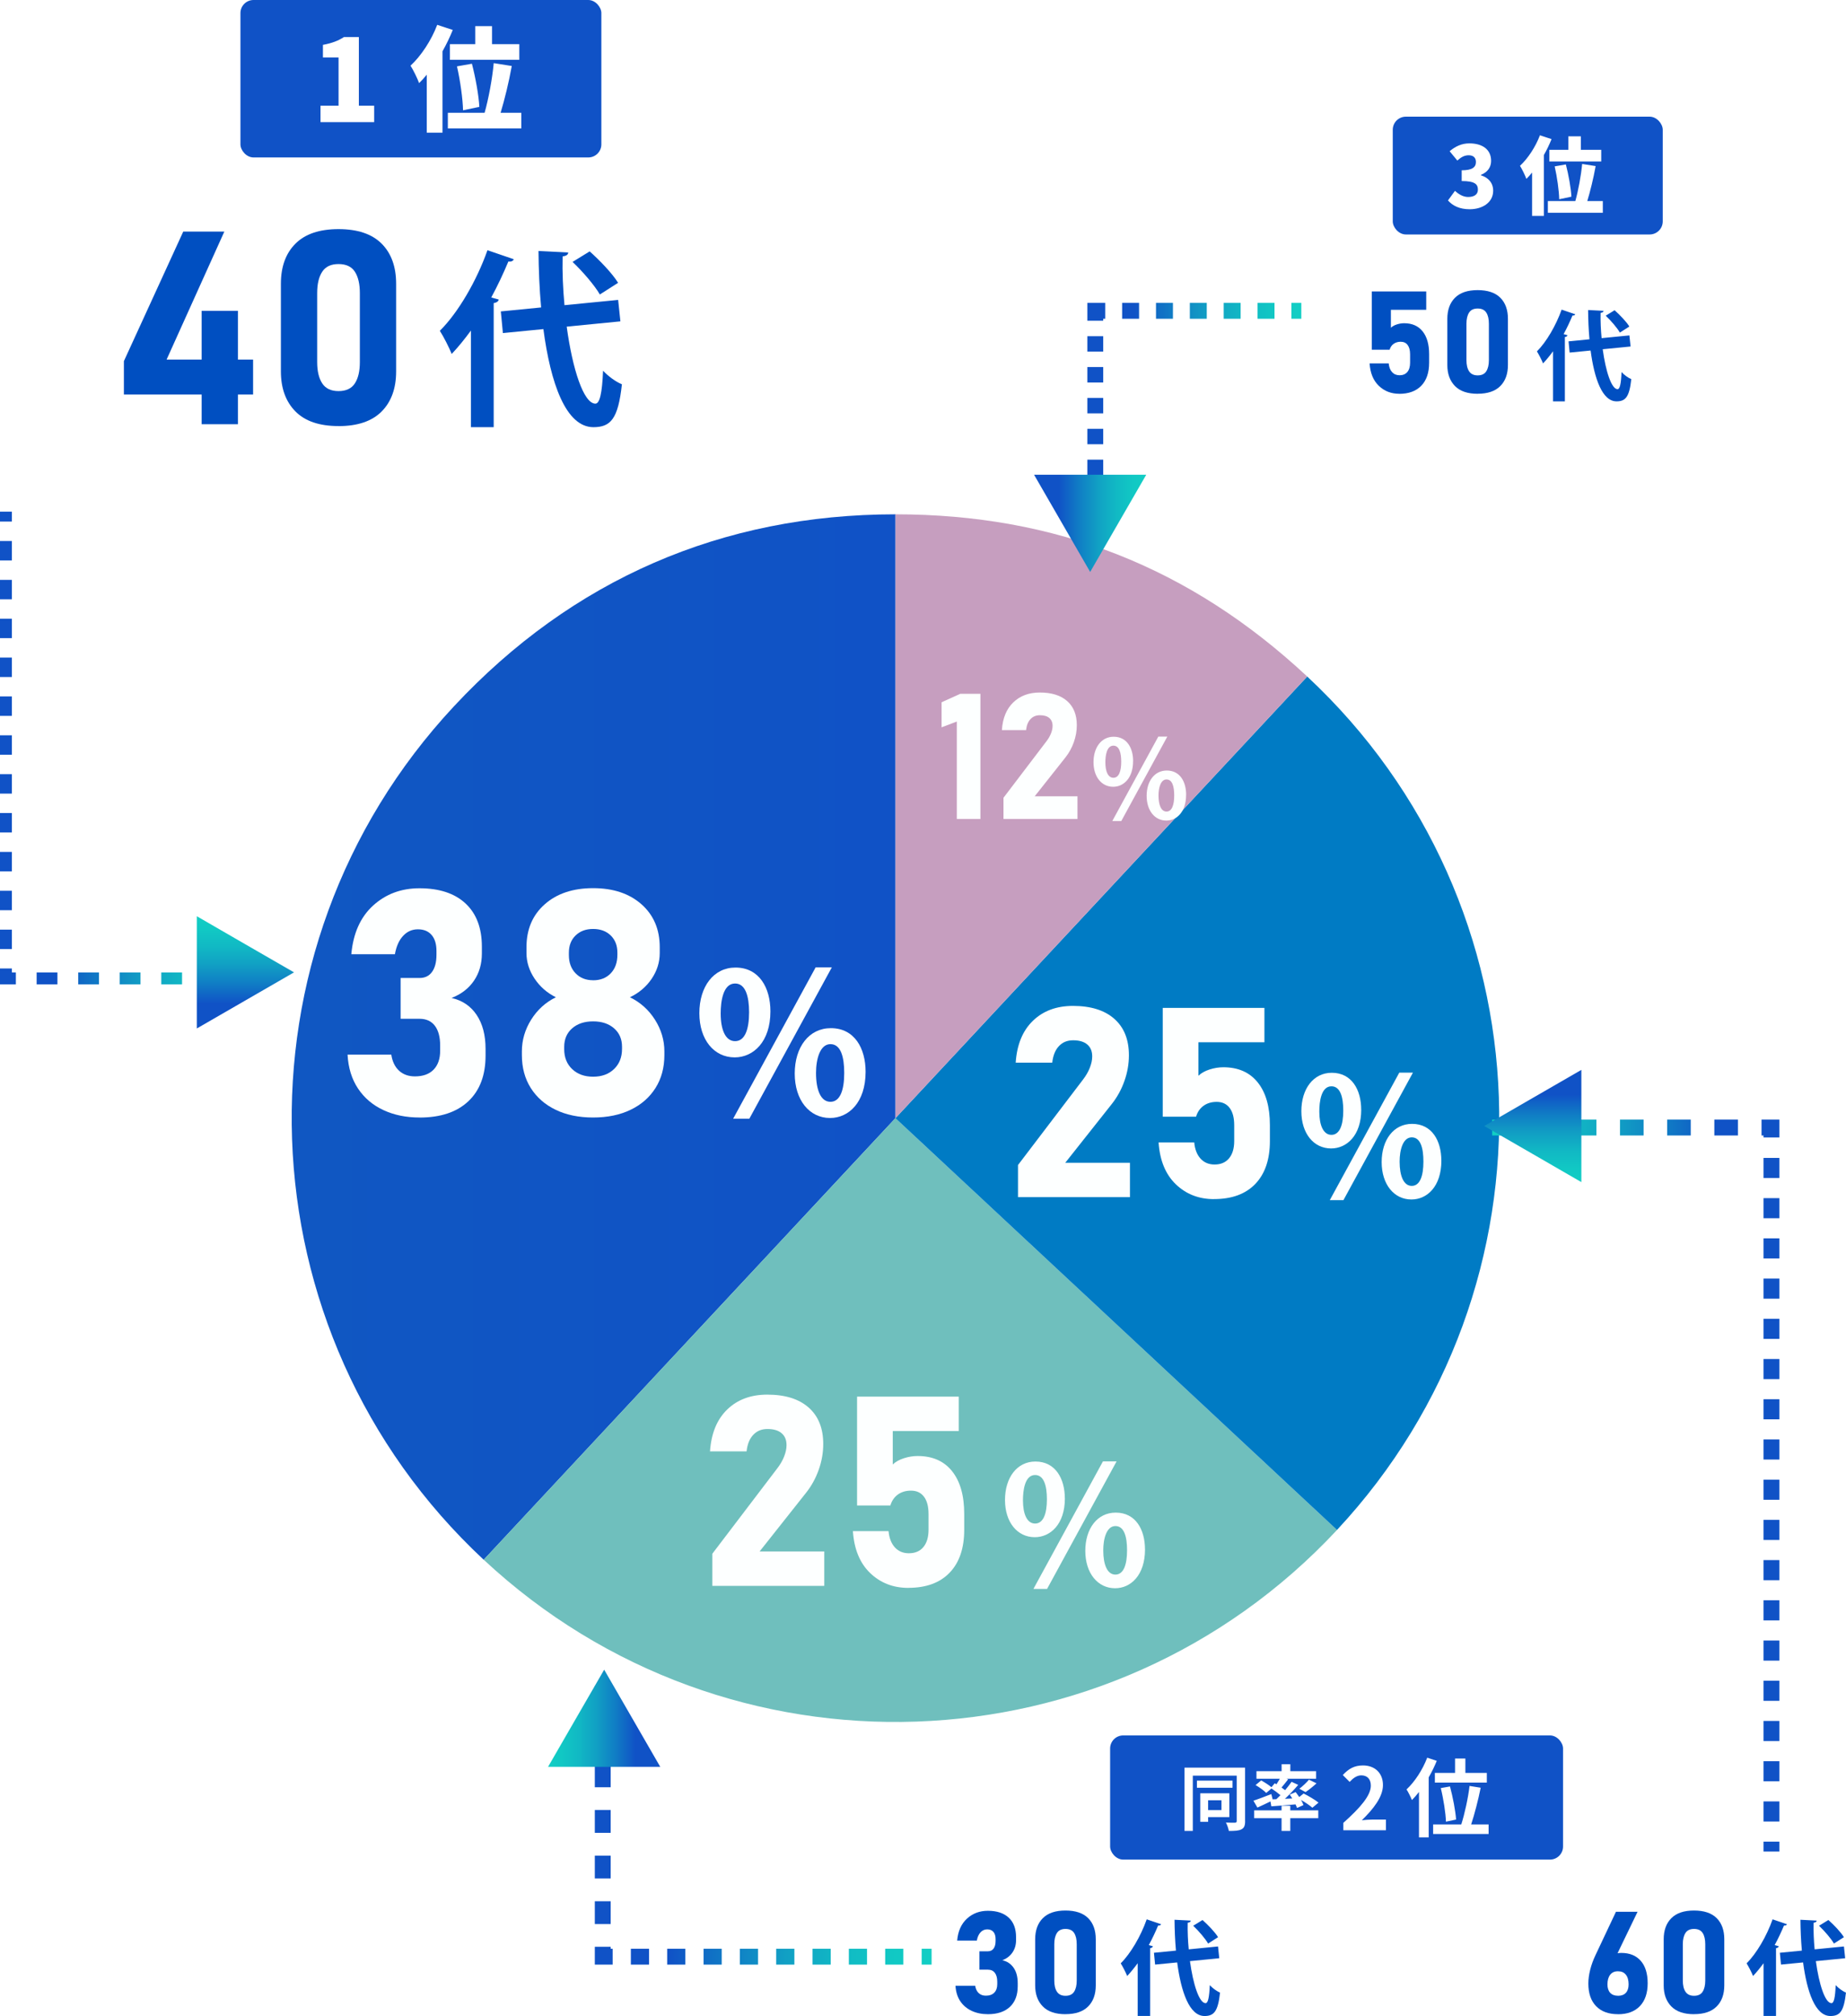
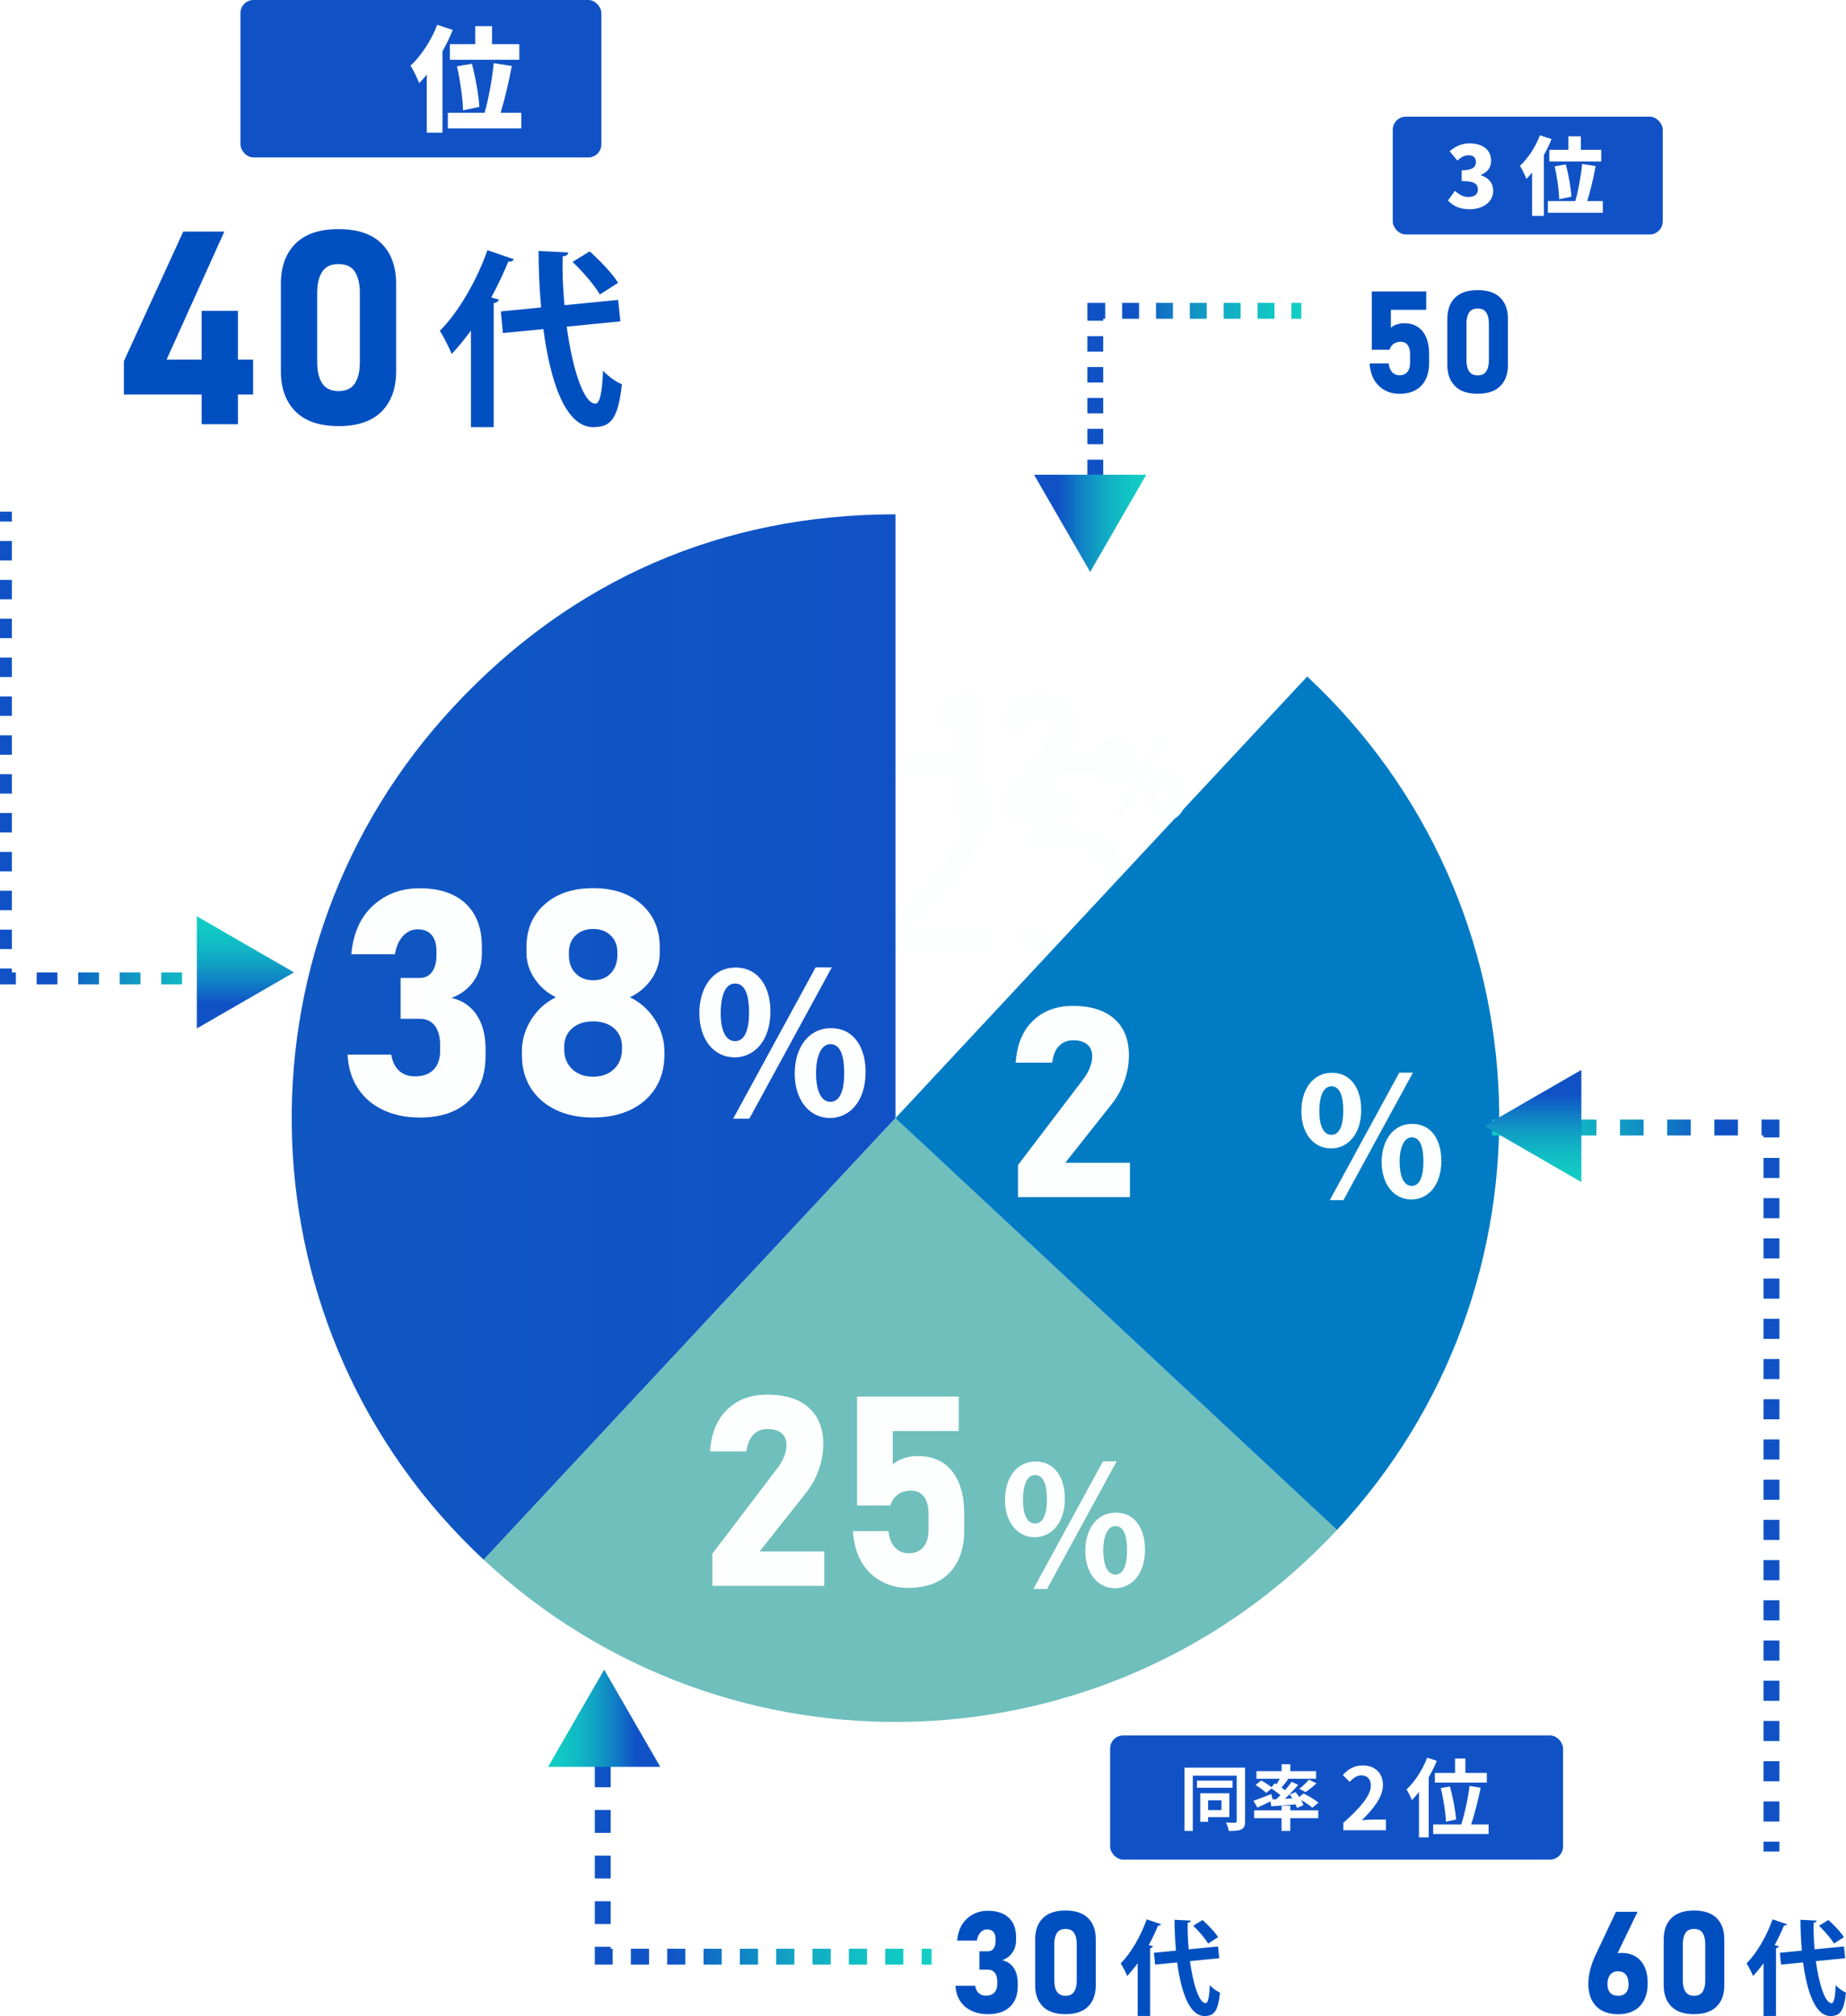
<svg xmlns="http://www.w3.org/2000/svg" xmlns:xlink="http://www.w3.org/1999/xlink" id="_レイヤー_2" data-name="レイヤー 2" viewBox="0 0 465.49 508.32">
  <defs>
    <style>
      .cls-1 {
        fill: url(#_名称未設定グラデーション_4-23);
      }

      .cls-2 {
        stroke: url(#_名称未設定グラデーション_4-15);
      }

      .cls-2, .cls-3, .cls-4, .cls-5, .cls-6, .cls-7, .cls-8, .cls-9, .cls-10, .cls-11, .cls-12, .cls-13, .cls-14, .cls-15, .cls-16, .cls-17, .cls-18, .cls-19, .cls-20, .cls-21, .cls-22, .cls-23, .cls-24, .cls-25, .cls-26, .cls-27, .cls-28, .cls-29 {
        fill: none;
        stroke-miterlimit: 10;
      }

      .cls-2, .cls-3, .cls-4, .cls-5, .cls-6, .cls-9, .cls-10, .cls-12, .cls-13, .cls-14, .cls-15, .cls-17, .cls-18, .cls-19, .cls-20, .cls-21, .cls-24, .cls-25, .cls-26, .cls-27, .cls-28 {
        stroke-width: 4px;
      }

      .cls-3 {
        stroke: url(#_名称未設定グラデーション_4-19);
        stroke-dasharray: 4.27 4.27 4.27 4.27;
      }

      .cls-4 {
        stroke: url(#_名称未設定グラデーション_4);
      }

      .cls-5 {
        stroke: url(#_名称未設定グラデーション_4-20);
        stroke-dasharray: 4.27 4.27 4.27 4.27 4.27 4.27;
      }

      .cls-30 {
        filter: url(#drop-shadow-2);
      }

      .cls-31 {
        filter: url(#drop-shadow-6);
      }

      .cls-6 {
        stroke: url(#_名称未設定グラデーション_4-21);
      }

      .cls-7 {
        stroke: url(#_名称未設定グラデーション_4-27);
        stroke-dasharray: 4.9 4.9 4.9 4.9 4.9 4.9;
      }

      .cls-7, .cls-8, .cls-11, .cls-16, .cls-22, .cls-23, .cls-29 {
        stroke-width: 3px;
      }

      .cls-32 {
        fill: #fdffff;
      }

      .cls-8 {
        stroke: url(#_名称未設定グラデーション_4-28);
      }

      .cls-33 {
        filter: url(#drop-shadow-5);
      }

      .cls-9 {
        stroke: url(#_名称未設定グラデーション_4-8);
      }

      .cls-34 {
        fill: #fff;
      }

      .cls-10 {
        stroke: url(#_名称未設定グラデーション_4-12);
        stroke-dasharray: 4.58 4.58 4.58 4.58;
      }

      .cls-11 {
        stroke: url(#_名称未設定グラデーション_4-25);
      }

      .cls-12 {
        stroke: url(#_名称未設定グラデーション_4-14);
      }

      .cls-13 {
        stroke: url(#_名称未設定グラデーション_4-10);
        stroke-dasharray: 5.75 5.75 5.75 5.75 5.75 5.75;
      }

      .cls-14 {
        stroke: url(#_名称未設定グラデーション_4-13);
        stroke-dasharray: 4.58 4.58 4.58 4.58 4.58 4.58;
      }

      .cls-35 {
        filter: url(#drop-shadow-8);
      }

      .cls-36 {
        filter: url(#drop-shadow-4);
      }

      .cls-37 {
        fill: url(#_名称未設定グラデーション_4-32);
      }

      .cls-15 {
        stroke: url(#_名称未設定グラデーション_4-6);
        stroke-dasharray: 5.95 5.95 5.95 5.95 5.95 5.95;
      }

      .cls-16 {
        stroke: url(#_名称未設定グラデーション_4-31);
      }

      .cls-38 {
        filter: url(#drop-shadow-7);
      }

      .cls-17 {
        stroke: url(#_名称未設定グラデーション_4-17);
        stroke-dasharray: 3.89 3.89 3.89 3.89 3.89 3.89;
      }

      .cls-39 {
        filter: url(#drop-shadow-1);
      }

      .cls-18 {
        stroke: url(#_名称未設定グラデーション_4-16);
        stroke-dasharray: 3.89 3.89 3.89 3.89;
      }

      .cls-19 {
        stroke: url(#_名称未設定グラデーション_4-2);
        stroke-dasharray: 5.07 5.07 5.07 5.07;
      }

      .cls-40 {
        fill: url(#_名称未設定グラデーション_4-22);
      }

      .cls-20 {
        stroke: url(#_名称未設定グラデーション_4-3);
        stroke-dasharray: 5.07 5.07 5.07 5.07 5.07 5.07;
      }

      .cls-21 {
        stroke: url(#_名称未設定グラデーション_4-4);
      }

      .cls-41 {
        fill: #c69ebf;
      }

      .cls-22 {
        stroke: url(#_名称未設定グラデーション_4-30);
        stroke-dasharray: 5.24 5.24 5.24 5.24 5.24 5.24;
      }

      .cls-23 {
        stroke: url(#_名称未設定グラデーション_4-29);
        stroke-dasharray: 5.24 5.24 5.24 5.24;
      }

      .cls-42 {
        fill: url(#_名称未設定グラデーション_4-24);
      }

      .cls-24 {
        stroke: url(#_名称未設定グラデーション_4-18);
      }

      .cls-25 {
        stroke: url(#_名称未設定グラデーション_4-5);
        stroke-dasharray: 5.95 5.95 5.95 5.95;
      }

      .cls-26 {
        stroke: url(#_名称未設定グラデーション_4-9);
        stroke-dasharray: 5.75 5.75 5.75 5.75;
      }

      .cls-27 {
        stroke: url(#_名称未設定グラデーション_4-7);
      }

      .cls-43 {
        filter: url(#drop-shadow-3);
      }

      .cls-44 {
        fill: #007bc4;
      }

      .cls-45 {
        fill: #1052c6;
      }

      .cls-28 {
        stroke: url(#_名称未設定グラデーション_4-11);
      }

      .cls-46 {
        fill: url(#_名称未設定グラデーション_43);
      }

      .cls-47 {
        fill: #004fc1;
      }

      .cls-29 {
        stroke: url(#_名称未設定グラデーション_4-26);
        stroke-dasharray: 4.9 4.9 4.9 4.9;
      }

      .cls-48 {
        fill: #6fbfbd;
      }
    </style>
    <linearGradient id="_名称未設定グラデーション_43" data-name="名称未設定グラデーション 43" x1="73.55" y1="261.48" x2="225.8" y2="261.48" gradientUnits="userSpaceOnUse">
      <stop offset="0" stop-color="#1057c2" />
      <stop offset="1" stop-color="#1052c6" />
    </linearGradient>
    <linearGradient id="_名称未設定グラデーション_4" data-name="名称未設定グラデーション 4" x1="448.69" y1="465.6" x2="376.26" y2="465.6" gradientUnits="userSpaceOnUse">
      <stop offset=".22" stop-color="#1052c6" />
      <stop offset=".4" stop-color="#107dc5" />
      <stop offset=".57" stop-color="#11a0c4" />
      <stop offset=".73" stop-color="#11b9c4" />
      <stop offset=".88" stop-color="#11c8c4" />
      <stop offset="1" stop-color="#12cec4" />
    </linearGradient>
    <linearGradient id="_名称未設定グラデーション_4-2" data-name="名称未設定グラデーション 4" y1="450.4" y2="450.4" xlink:href="#_名称未設定グラデーション_4" />
    <linearGradient id="_名称未設定グラデーション_4-3" data-name="名称未設定グラデーション 4" y1="364.17" y2="364.17" xlink:href="#_名称未設定グラデーション_4" />
    <linearGradient id="_名称未設定グラデーション_4-4" data-name="名称未設定グラデーション 4" y1="284.55" y2="284.55" xlink:href="#_名称未設定グラデーション_4" />
    <linearGradient id="_名称未設定グラデーション_4-5" data-name="名称未設定グラデーション 4" x1="448.69" y1="284.3" x2="376.26" y2="284.3" xlink:href="#_名称未設定グラデーション_4" />
    <linearGradient id="_名称未設定グラデーション_4-6" data-name="名称未設定グラデーション 4" x1="448.69" y1="284.3" x2="376.26" y2="284.3" xlink:href="#_名称未設定グラデーション_4" />
    <linearGradient id="_名称未設定グラデーション_4-7" data-name="名称未設定グラデーション 4" x1="448.69" y1="284.3" x2="376.26" y2="284.3" xlink:href="#_名称未設定グラデーション_4" />
    <linearGradient id="_名称未設定グラデーション_4-8" data-name="名称未設定グラデーション 4" x1="149.99" y1="426.39" x2="234.91" y2="426.39" xlink:href="#_名称未設定グラデーション_4" />
    <linearGradient id="_名称未設定グラデーション_4-9" data-name="名称未設定グラデーション 4" x1="149.99" y1="443.44" x2="234.91" y2="443.44" xlink:href="#_名称未設定グラデーション_4" />
    <linearGradient id="_名称未設定グラデーション_4-10" data-name="名称未設定グラデーション 4" x1="149.99" y1="472.18" x2="234.91" y2="472.18" xlink:href="#_名称未設定グラデーション_4" />
    <linearGradient id="_名称未設定グラデーション_4-11" data-name="名称未設定グラデーション 4" x1="149.99" y1="493.11" x2="234.91" y2="493.11" xlink:href="#_名称未設定グラデーション_4" />
    <linearGradient id="_名称未設定グラデーション_4-12" data-name="名称未設定グラデーション 4" x1="149.99" y1="493.36" x2="234.91" y2="493.36" xlink:href="#_名称未設定グラデーション_4" />
    <linearGradient id="_名称未設定グラデーション_4-13" data-name="名称未設定グラデーション 4" x1="149.99" y1="493.36" x2="234.91" y2="493.36" xlink:href="#_名称未設定グラデーション_4" />
    <linearGradient id="_名称未設定グラデーション_4-14" data-name="名称未設定グラデーション 4" x1="149.99" y1="493.36" x2="234.91" y2="493.36" xlink:href="#_名称未設定グラデーション_4" />
    <filter id="drop-shadow-1" x="252.28" y="249.71" width="71" height="56" filterUnits="userSpaceOnUse">
      <feOffset dx="1" dy="1" />
      <feGaussianBlur result="blur" stdDeviation="1" />
      <feFlood flood-color="#000" flood-opacity=".4" />
      <feComposite in2="blur" operator="in" />
      <feComposite in="SourceGraphic" />
    </filter>
    <filter id="drop-shadow-2" x="324.28" y="266.71" width="43" height="39" filterUnits="userSpaceOnUse">
      <feOffset dx="1" dy="1" />
      <feGaussianBlur result="blur-2" stdDeviation="1" />
      <feFlood flood-color="#000" flood-opacity=".4" />
      <feComposite in2="blur-2" operator="in" />
      <feComposite in="SourceGraphic" />
    </filter>
    <filter id="drop-shadow-3" x="175.28" y="347.71" width="71" height="56" filterUnits="userSpaceOnUse">
      <feOffset dx="1" dy="1" />
      <feGaussianBlur result="blur-3" stdDeviation="1" />
      <feFlood flood-color="#000" flood-opacity=".4" />
      <feComposite in2="blur-3" operator="in" />
      <feComposite in="SourceGraphic" />
    </filter>
    <filter id="drop-shadow-4" x="250.28" y="364.71" width="42" height="39" filterUnits="userSpaceOnUse">
      <feOffset dx="1" dy="1" />
      <feGaussianBlur result="blur-4" stdDeviation="1" />
      <feFlood flood-color="#000" flood-opacity=".4" />
      <feComposite in2="blur-4" operator="in" />
      <feComposite in="SourceGraphic" />
    </filter>
    <filter id="drop-shadow-5" x="234.28" y="170.71" width="41" height="39" filterUnits="userSpaceOnUse">
      <feOffset dx="1" dy="1" />
      <feGaussianBlur result="blur-5" stdDeviation="1" />
      <feFlood flood-color="#000" flood-opacity=".4" />
      <feComposite in2="blur-5" operator="in" />
      <feComposite in="SourceGraphic" />
    </filter>
    <filter id="drop-shadow-6" x="272.28" y="182.71" width="30" height="28" filterUnits="userSpaceOnUse">
      <feOffset dx="1" dy="1" />
      <feGaussianBlur result="blur-6" stdDeviation="1" />
      <feFlood flood-color="#000" flood-opacity=".4" />
      <feComposite in2="blur-6" operator="in" />
      <feComposite in="SourceGraphic" />
    </filter>
    <linearGradient id="_名称未設定グラデーション_4-15" data-name="名称未設定グラデーション 4" x1="274.19" y1="124.93" x2="328.14" y2="124.93" xlink:href="#_名称未設定グラデーション_4" />
    <linearGradient id="_名称未設定グラデーション_4-16" data-name="名称未設定グラデーション 4" x1="274.19" y1="112.98" x2="328.14" y2="112.98" xlink:href="#_名称未設定グラデーション_4" />
    <linearGradient id="_名称未設定グラデーション_4-17" data-name="名称未設定グラデーション 4" x1="274.19" y1="93.52" x2="328.14" y2="93.52" xlink:href="#_名称未設定グラデーション_4" />
    <linearGradient id="_名称未設定グラデーション_4-18" data-name="名称未設定グラデーション 4" x1="274.19" y1="78.62" x2="328.14" y2="78.62" xlink:href="#_名称未設定グラデーション_4" />
    <linearGradient id="_名称未設定グラデーション_4-19" data-name="名称未設定グラデーション 4" x1="274.19" y1="78.37" x2="328.14" y2="78.37" xlink:href="#_名称未設定グラデーション_4" />
    <linearGradient id="_名称未設定グラデーション_4-20" data-name="名称未設定グラデーション 4" x1="274.19" y1="78.37" x2="328.14" y2="78.37" xlink:href="#_名称未設定グラデーション_4" />
    <linearGradient id="_名称未設定グラデーション_4-21" data-name="名称未設定グラデーション 4" x1="274.19" y1="78.37" x2="328.14" y2="78.37" xlink:href="#_名称未設定グラデーション_4" />
    <linearGradient id="_名称未設定グラデーション_4-22" data-name="名称未設定グラデーション 4" x1="-991.15" y1="848.36" x2="-962.86" y2="848.36" gradientTransform="translate(1251.9 -716.41)" xlink:href="#_名称未設定グラデーション_4" />
    <linearGradient id="_名称未設定グラデーション_4-23" data-name="名称未設定グラデーション 4" x1="-2497.15" y1="-644.63" x2="-2468.85" y2="-644.63" gradientTransform="translate(-258.12 2766.91) rotate(90)" xlink:href="#_名称未設定グラデーション_4" />
    <linearGradient id="_名称未設定グラデーション_4-24" data-name="名称未設定グラデーション 4" x1="-3902.39" y1="1014.33" x2="-3874.09" y2="1014.33" gradientTransform="translate(-3735.89 1447.57) rotate(-180)" xlink:href="#_名称未設定グラデーション_4" />
    <linearGradient id="_名称未設定グラデーション_4-25" data-name="名称未設定グラデーション 4" x1="0" y1="130.26" x2="64.11" y2="130.26" xlink:href="#_名称未設定グラデーション_4" />
    <linearGradient id="_名称未設定グラデーション_4-26" data-name="名称未設定グラデーション 4" x1="0" y1="144.98" x2="64.11" y2="144.98" xlink:href="#_名称未設定グラデーション_4" />
    <linearGradient id="_名称未設定グラデーション_4-27" data-name="名称未設定グラデーション 4" x1="0" y1="198.87" x2="64.11" y2="198.87" xlink:href="#_名称未設定グラデーション_4" />
    <linearGradient id="_名称未設定グラデーション_4-28" data-name="名称未設定グラデーション 4" x1="0" y1="246.19" x2="64.11" y2="246.19" xlink:href="#_名称未設定グラデーション_4" />
    <linearGradient id="_名称未設定グラデーション_4-29" data-name="名称未設定グラデーション 4" x1="0" y1="246.69" x2="64.11" y2="246.69" xlink:href="#_名称未設定グラデーション_4" />
    <linearGradient id="_名称未設定グラデーション_4-30" data-name="名称未設定グラデーション 4" x1="0" y1="246.69" x2="64.11" y2="246.69" xlink:href="#_名称未設定グラデーション_4" />
    <linearGradient id="_名称未設定グラデーション_4-31" data-name="名称未設定グラデーション 4" x1="0" y1="246.69" x2="64.11" y2="246.69" xlink:href="#_名称未設定グラデーション_4" />
    <linearGradient id="_名称未設定グラデーション_4-32" data-name="名称未設定グラデーション 4" x1="-2388.43" y1="2507.72" x2="-2360.13" y2="2507.72" gradientTransform="translate(-2445.83 -2129.11) rotate(-90)" xlink:href="#_名称未設定グラデーション_4" />
    <filter id="drop-shadow-7" x="84.28" y="220.71" width="87" height="65" filterUnits="userSpaceOnUse">
      <feOffset dx="1" dy="1" />
      <feGaussianBlur result="blur-7" stdDeviation="1" />
      <feFlood flood-color="#000" flood-opacity=".4" />
      <feComposite in2="blur-7" operator="in" />
      <feComposite in="SourceGraphic" />
    </filter>
    <filter id="drop-shadow-8" x="173.28" y="240.71" width="48" height="45" filterUnits="userSpaceOnUse">
      <feOffset dx="1" dy="1" />
      <feGaussianBlur result="blur-8" stdDeviation="1" />
      <feFlood flood-color="#000" flood-opacity=".4" />
      <feComposite in2="blur-8" operator="in" />
      <feComposite in="SourceGraphic" />
    </filter>
  </defs>
  <g id="_レイヤー_3" data-name="レイヤー 3">
    <g id="_レイヤー_8" data-name="レイヤー 8">
      <rect class="cls-45" x="279.93" y="437.57" width="114.21" height="31.31" rx="3.3" ry="3.3" />
      <g>
        <path class="cls-34" d="M313.97,459.18c0,1.12-.23,1.71-.92,2.07-.68.36-1.69.41-3.19.41-.09-.59-.41-1.57-.74-2.12.95.05,2,.05,2.3.04.31-.02.43-.13.43-.41v-11.45h-11.07v13.94h-2.09v-15.97h15.27v13.5ZM310.8,450.77h-8.98v-1.8h8.98v1.8ZM304.64,458.17v1.19h-1.98v-7.2h7.33v6.01h-5.35ZM304.64,453.92v2.48h3.37v-2.48h-3.37Z" />
        <path class="cls-34" d="M321.85,453.65c.34-.32.68-.67,1.03-1.01-.65-.56-1.51-1.19-2.27-1.69l-1.31,1.12c-.56-.58-1.75-1.44-2.7-1.98l1.42-1.17c.83.45,1.93,1.15,2.59,1.71l.83-.99.43.25c.29-.43.59-.94.85-1.39h-5.89v-1.91h6.34v-1.75h2.2v1.75h6.5v1.91h-7.45l.4.14c-.56.72-1.15,1.46-1.67,2.07.32.23.63.45.9.67.61-.74,1.19-1.46,1.64-2.11l1.67.77c-.99,1.17-2.2,2.43-3.35,3.51l1.85-.09c-.2-.34-.43-.67-.65-.97l1.51-.63c.29.38.61.81.9,1.24l1.1-.88c1.24.61,2.92,1.6,3.76,2.3l-1.55,1.28c-.61-.54-1.76-1.33-2.86-1.96.27.47.49.92.61,1.3l-1.62.72c-.09-.27-.22-.58-.38-.9-2.18.2-4.38.36-6.1.49l-.22-1.24c-1.13.56-2.32,1.12-3.29,1.55l-1.01-1.73c1.13-.36,2.86-1.03,4.52-1.67l.32,1.33.95-.04ZM325.36,456.46h7.06v1.98h-7.06v3.21h-2.2v-3.21h-6.91v-1.98h6.91v-1.15h2.2v1.15ZM327.64,451.02c.81-.61,1.82-1.55,2.43-2.29l1.91.92c-.92.85-1.96,1.66-2.77,2.21l-1.57-.85Z" />
        <path class="cls-34" d="M338.74,459.62c4.35-3.9,6.93-6.91,6.93-9.38,0-1.62-.87-2.6-2.4-2.6-1.17,0-2.12.76-2.94,1.65l-1.73-1.73c1.47-1.58,2.9-2.42,5.09-2.42,3.03,0,5.04,1.95,5.04,4.94s-2.4,6.02-5.33,8.88c.8-.09,1.86-.17,2.62-.17h3.46v2.69h-10.74v-1.84Z" />
        <path class="cls-34" d="M362.3,443.97c-.56,1.39-1.26,2.81-2.04,4.18v15.13h-2.45v-11.45c-.58.76-1.17,1.43-1.78,2.04-.24-.63-.93-2.06-1.36-2.68,2.06-1.91,4.05-4.94,5.22-8.01l2.4.8ZM375.37,460.01v2.42h-13.99v-2.42h7.1c.84-2.64,1.73-6.65,2.08-9.7l2.81.45c-.63,3.14-1.56,6.71-2.4,9.25h4.4ZM366.91,447.02v-3.62h2.6v3.62h5.41v2.45h-13.1v-2.45h5.09ZM364.61,459.32c-.06-2.1-.61-5.69-1.3-8.47l2.32-.41c.74,2.73,1.39,6.21,1.54,8.34l-2.56.54Z" />
      </g>
      <g>
        <path class="cls-34" d="M93.78,7.06c-.06.22-.28.36-.55.41,2.68,3.65,7.65,7.82,11.93,10.03-.47.44-.91,1.08-1.24,1.63-4.34-2.54-9.28-6.74-11.85-10.3-2.26,3.42-6.82,7.68-11.6,10.5-.25-.41-.77-1.08-1.16-1.46,4.83-2.71,9.61-7.26,11.77-10.94l2.71.14ZM93.06,25.35v4.83h11.13v1.71h-23.89v-1.71h10.83v-4.83h-8.51v-1.68h8.51v-4.58h-7.29v-1.69h16.82v1.69h-7.6v4.58h8.62v1.68h-8.62Z" />
        <path class="cls-34" d="M115.49,7.98c-.11.19-.3.28-.63.25-.72,1.93-1.58,3.87-2.54,5.72l.75.19c-.05.17-.19.3-.55.33v18.31h-1.8v-15.99c-1.05,1.74-2.21,3.29-3.37,4.61-.19-.44-.66-1.3-.97-1.74,2.65-2.87,5.3-7.65,6.9-12.43l2.21.75ZM132.47,15.13h-7.24c1.68,4.58,4.64,9.17,7.73,11.46-.44.33-1.08.99-1.41,1.46-3.01-2.54-5.86-7.26-7.62-12.12v9.67h4.47v1.71h-4.47v5.47h-1.79v-5.47h-4.56v-1.71h4.56v-9.56c-1.82,4.89-4.72,9.53-7.76,12.1-.3-.44-.91-1.08-1.33-1.41,3.07-2.35,6.08-6.99,7.84-11.6h-6.82v-1.77h8.06v-6.05l2.35.17c-.03.19-.17.33-.55.36v5.52h8.53v1.77Z" />
      </g>
      <rect class="cls-45" x="60.63" width="91.01" height="39.7" rx="3.3" ry="3.3" />
      <g>
-         <path class="cls-34" d="M80.82,26.65h4.55v-12.17h-3.94v-3.17c2.3-.43,3.8-1.01,5.29-1.96h3.77v17.3h3.86v4.14h-13.53v-4.14Z" />
        <path class="cls-34" d="M114.17,7.55c-.72,1.78-1.58,3.6-2.59,5.38v20.52h-3.97v-14.62c-.63.78-1.27,1.5-1.93,2.13-.34-1.01-1.47-3.34-2.16-4.4,2.65-2.45,5.24-6.36,6.73-10.3l3.91,1.29ZM131.46,28.44v3.94h-18.53v-3.94h9.27c.98-3.48,1.93-8.52,2.3-12.52l4.55.72c-.75,4.17-1.84,8.58-2.82,11.8h5.24ZM119.84,11.14v-4.55h4.23v4.55h6.88v3.94h-17.5v-3.94h6.39ZM116.76,27.81c-.06-2.79-.69-7.45-1.53-11.08l3.77-.66c.92,3.54,1.73,8.06,1.87,10.88l-4.12.86Z" />
      </g>
      <g>
        <path class="cls-34" d="M375.99,34.71c-.04.17-.21.27-.41.31,2,2.73,5.72,5.85,8.93,7.5-.35.33-.68.81-.93,1.22-3.24-1.9-6.94-5.04-8.86-7.71-1.69,2.56-5.1,5.74-8.68,7.85-.19-.31-.58-.81-.87-1.09,3.62-2.02,7.19-5.43,8.8-8.18l2.02.1ZM375.45,48.38v3.62h8.33v1.28h-17.87v-1.28h8.1v-3.62h-6.36v-1.26h6.36v-3.43h-5.45v-1.26h12.58v1.26h-5.68v3.43h6.45v1.26h-6.45Z" />
        <path class="cls-34" d="M392.23,35.39c-.08.14-.23.21-.48.19-.54,1.45-1.18,2.89-1.9,4.28l.56.15c-.04.12-.14.23-.41.25v13.7h-1.34v-11.96c-.78,1.3-1.65,2.46-2.52,3.45-.14-.33-.5-.97-.72-1.3,1.98-2.15,3.97-5.72,5.17-9.3l1.65.56ZM404.93,40.74h-5.41c1.26,3.43,3.47,6.86,5.78,8.57-.33.25-.81.74-1.05,1.1-2.25-1.9-4.38-5.43-5.7-9.07v7.23h3.35v1.28h-3.35v4.09h-1.34v-4.09h-3.41v-1.28h3.41v-7.15c-1.36,3.66-3.53,7.13-5.81,9.05-.23-.33-.68-.81-.99-1.05,2.29-1.76,4.55-5.23,5.87-8.68h-5.1v-1.32h6.03v-4.52l1.76.12c-.02.14-.12.25-.41.27v4.13h6.38v1.32Z" />
      </g>
      <rect class="cls-45" x="351.2" y="29.42" width="68.08" height="29.7" rx="3.3" ry="3.3" />
      <g>
        <path class="cls-34" d="M365.13,50.53l1.76-2.41c.97.9,2.09,1.55,3.33,1.55,1.48,0,2.45-.62,2.45-1.83,0-1.38-.73-2.19-4.09-2.19v-2.71c2.73,0,3.59-.82,3.59-2.09,0-1.1-.65-1.7-1.83-1.7-1.08,0-1.89.47-2.86,1.33l-1.94-2.35c1.48-1.25,3.08-1.98,4.97-1.98,3.31,0,5.49,1.55,5.49,4.41,0,1.59-.86,2.84-2.56,3.53v.11c1.76.54,3.08,1.83,3.08,3.89,0,2.99-2.73,4.67-5.92,4.67-2.54,0-4.32-.88-5.49-2.24Z" />
        <path class="cls-34" d="M391.24,35.08c-.54,1.33-1.18,2.69-1.94,4.02v15.34h-2.97v-10.93c-.47.58-.95,1.12-1.44,1.59-.26-.75-1.1-2.5-1.61-3.29,1.98-1.83,3.92-4.75,5.03-7.7l2.93.97ZM404.17,50.7v2.95h-13.86v-2.95h6.93c.73-2.6,1.44-6.37,1.72-9.36l3.4.54c-.56,3.12-1.38,6.41-2.11,8.82h3.92ZM395.47,37.77v-3.4h3.16v3.4h5.14v2.95h-13.08v-2.95h4.78ZM393.17,50.23c-.04-2.09-.52-5.57-1.14-8.28l2.82-.49c.69,2.65,1.29,6.02,1.4,8.13l-3.08.65Z" />
      </g>
    </g>
    <g>
      <path class="cls-32" d="M110.24,277.3h37.4v4.52l-26.66,59.29h-7.24l26.66-57.76v-.17h-30.16v-5.88Z" />
      <path class="cls-32" d="M191.43,277.3v5.88h-22.92l-2.64,18.06c1.36-.17,2.73-.34,4.94-.34,11.33,0,21.47,6.73,21.47,19.59s-9.37,21.64-21.98,21.64c-6.39,0-11.76-1.87-14.65-3.75l2.04-5.54c2.39,1.62,7.07,3.58,12.61,3.58,8.01,0,14.91-5.88,14.82-15.08,0-8.77-5.62-14.91-17.55-14.91-3.41,0-6.05.26-8.18.6l4-29.73h28.03Z" />
    </g>
    <g>
      <path class="cls-32" d="M249.99,239.37h-28.78v-3.31l4.74-5c11.56-11.69,17.41-18.77,17.41-26.7,0-5.2-2.27-10-9.29-10-3.9,0-7.41,2.14-9.74,4.03l-1.82-3.77c2.99-2.66,7.41-4.74,12.6-4.74,9.81,0,13.71,7.15,13.71,13.84,0,9.16-6.43,16.95-16.5,27.09l-3.83,4.03v.13h21.5v4.42Z" />
      <path class="cls-32" d="M284.03,190.72v4.48h-17.47l-2.01,13.77c1.04-.13,2.08-.26,3.77-.26,8.64,0,16.37,5.13,16.37,14.94s-7.15,16.5-16.76,16.5c-4.87,0-8.96-1.43-11.17-2.86l1.56-4.22c1.82,1.23,5.39,2.73,9.61,2.73,6.11,0,11.37-4.48,11.3-11.5,0-6.69-4.29-11.37-13.38-11.37-2.6,0-4.61.19-6.24.46l3.05-22.67h21.37Z" />
    </g>
    <path class="cls-32" d="M218.11,313.31c0,8.29-4.09,12.28-8.82,12.28s-8.61-3.88-8.61-11.75,4.15-12.12,8.88-12.12c5.37,0,8.56,4.36,8.56,11.59ZM204.3,313.84c0,4.84,1.75,8.98,5.1,8.98,3.61,0,5.1-4.2,5.1-9.25,0-4.78-1.33-9.09-5.1-9.09s-5.1,4.78-5.1,9.35ZM211.63,342.11h-3.03l22.75-40.5h3.03l-22.75,40.5ZM242.4,329.57c0,8.24-4.09,12.22-8.82,12.22s-8.61-3.88-8.61-11.75,4.15-12.17,8.88-12.17c5.37,0,8.56,4.41,8.56,11.69ZM228.58,329.84c0,5.05,1.75,9.14,5.1,9.14,3.67,0,5.1-4.15,5.1-9.25,0-4.73-1.28-9.09-5.05-9.09-3.56,0-5.15,4.62-5.15,9.19Z" />
    <path class="cls-32" d="M304.47,232.65c0,8.42-4.16,12.47-8.96,12.47s-8.75-3.94-8.75-11.93,4.21-12.31,9.02-12.31c5.45,0,8.69,4.43,8.69,11.77ZM290.44,233.19c0,4.91,1.78,9.12,5.18,9.12,3.67,0,5.18-4.27,5.18-9.39,0-4.86-1.35-9.23-5.18-9.23s-5.18,4.86-5.18,9.5ZM297.89,261.91h-3.08l23.11-41.14h3.08l-23.11,41.14ZM329.14,249.17c0,8.37-4.16,12.42-8.96,12.42s-8.75-3.94-8.75-11.93,4.21-12.36,9.02-12.36c5.45,0,8.69,4.48,8.69,11.88ZM315.11,249.44c0,5.13,1.78,9.29,5.18,9.29,3.73,0,5.18-4.21,5.18-9.39,0-4.8-1.3-9.23-5.13-9.23-3.62,0-5.24,4.7-5.24,9.34Z" />
    <g>
      <path class="cls-47" d="M352.85,99.29c-2.05,0-3.77-.67-5.16-2s-2.17-3.22-2.33-5.64v-.02h4.82v.02c.09.94.38,1.67.86,2.19s1.11.78,1.88.78c.84,0,1.5-.28,1.96-.83s.69-1.33.69-2.33v-2.14c0-1.01-.21-1.78-.62-2.33s-1-.82-1.76-.82c-.69,0-1.28.18-1.77.53s-.82.84-1.01,1.48h-4.5v-14.7h13.73v4.64h-8.91v4.52c.38-.36.88-.64,1.5-.84s1.25-.3,1.85-.3c2,0,3.55.68,4.65,2.05s1.64,3.29,1.64,5.77v2.14c0,2.5-.66,4.43-1.97,5.79s-3.17,2.05-5.57,2.05Z" />
      <path class="cls-47" d="M372.61,99.29c-2.54,0-4.45-.65-5.73-1.96s-1.92-3.07-1.92-5.3v-11.62c0-2.26.64-4.04,1.93-5.33s3.19-1.93,5.71-1.93,4.44.64,5.72,1.92,1.92,3.06,1.92,5.33v11.62c0,2.26-.64,4.04-1.93,5.33s-3.19,1.93-5.71,1.93ZM372.61,94.65c1.01,0,1.73-.34,2.17-1.03s.66-1.63.66-2.82v-9.16c0-1.21-.22-2.15-.66-2.83s-1.16-1.02-2.17-1.02-1.72.34-2.16,1.02-.67,1.62-.67,2.83v9.16c0,1.2.22,2.14.67,2.82s1.17,1.03,2.16,1.03Z" />
    </g>
-     <path class="cls-47" d="M391.61,88.58c-.81,1.11-1.65,2.14-2.51,3.05-.3-.76-1.08-2.31-1.55-3.03,2.36-2.34,4.8-6.5,6.23-10.53l3.45,1.18c-.15.27-.39.34-.71.3-.66,1.58-1.4,3.17-2.24,4.7l.98.27c-.05.22-.25.39-.66.47v16.22h-2.98v-12.63ZM411.15,87.37l-7.01.69c.76,5.59,2.22,10.04,3.74,10.07.57,0,.89-1.3,1.01-4.31.64.69,1.65,1.45,2.46,1.77-.49,4.55-1.48,5.61-3.74,5.61-3.59-.02-5.59-5.76-6.52-12.82l-5.29.52-.27-2.83,5.27-.52c-.22-2.44-.32-4.95-.34-7.38l3.89.2c-.02.3-.25.44-.74.52-.05,2.09.05,4.26.25,6.37l7.01-.69.3,2.81ZM407.14,78.22c1.35,1.21,2.98,2.9,3.72,4.11l-2.39,1.53c-.66-1.16-2.22-2.98-3.57-4.26l2.24-1.38Z" />
    <g>
      <path class="cls-46" d="M225.8,281.93l-103.83,111.35c-61.5-57.35-64.86-153.69-7.51-215.18,29.82-31.98,67.62-48.42,111.35-48.42v152.25Z" />
      <path class="cls-48" d="M225.8,281.93l111.35,103.83c-57.35,61.5-153.69,64.86-215.18,7.51h0l103.83-111.35Z" />
      <path class="cls-44" d="M225.8,281.93l103.83-111.35c61.5,57.35,64.86,153.69,7.51,215.18h0l-111.35-103.83Z" />
-       <path class="cls-41" d="M225.8,281.93v-152.25c40.36,0,74.32,13.38,103.83,40.9l-103.83,111.35Z" />
    </g>
    <g>
      <path class="cls-47" d="M31.24,99.48v-8.42l14.97-32.67h10.36l-14.56,32.27h21.81v8.82H31.24ZM50.85,106.96v-28.59h9.15v28.59h-9.15Z" />
      <path class="cls-47" d="M85.36,107.43c-4.83,0-8.46-1.24-10.89-3.72-2.43-2.48-3.64-5.84-3.64-10.07v-22.08c0-4.3,1.22-7.67,3.67-10.12s6.07-3.67,10.86-3.67,8.43,1.22,10.87,3.66c2.44,2.44,3.66,5.82,3.66,10.14v22.08c0,4.3-1.23,7.67-3.67,10.12s-6.07,3.67-10.86,3.67ZM85.36,98.61c1.92,0,3.29-.65,4.13-1.95s1.25-3.09,1.25-5.36v-17.4c0-2.29-.42-4.09-1.25-5.38s-2.21-1.94-4.13-1.94-3.26.65-4.11,1.94-1.27,3.08-1.27,5.38v17.4c0,2.27.42,4.06,1.27,5.36s2.22,1.95,4.11,1.95Z" />
    </g>
    <path class="cls-47" d="M118.74,83.36c-1.57,2.14-3.18,4.13-4.84,5.89-.57-1.47-2.09-4.46-2.99-5.84,4.56-4.51,9.26-12.53,12.01-20.32l6.65,2.28c-.28.52-.76.66-1.38.57-1.28,3.04-2.71,6.12-4.32,9.07l1.9.52c-.1.43-.48.76-1.28.9v31.28h-5.74v-24.35ZM156.43,81.03l-13.53,1.33c1.47,10.78,4.27,19.37,7.22,19.42,1.09,0,1.71-2.52,1.95-8.31,1.23,1.33,3.18,2.8,4.75,3.42-.95,8.78-2.85,10.82-7.22,10.82-6.93-.05-10.78-11.11-12.58-24.73l-10.21,1-.52-5.46,10.16-1c-.43-4.7-.62-9.54-.66-14.24l7.5.38c-.05.57-.47.85-1.42,1-.1,4.03.09,8.21.47,12.29l13.53-1.33.57,5.41ZM148.69,63.38c2.61,2.33,5.74,5.6,7.17,7.93l-4.6,2.94c-1.28-2.23-4.27-5.74-6.88-8.21l4.32-2.66Z" />
    <g>
      <path class="cls-47" d="M249.13,507.86c-1.54,0-2.91-.28-4.11-.84s-2.17-1.38-2.88-2.44-1.11-2.36-1.2-3.87h4.97c.12.79.41,1.39.88,1.83s1.07.65,1.81.65c.91,0,1.62-.25,2.12-.76s.75-1.23.75-2.15v-.6c0-.97-.2-1.72-.61-2.25s-.98-.79-1.73-.79h-2.16v-4.64h2.16c.61,0,1.08-.23,1.42-.69s.5-1.11.5-1.94v-.44c0-.79-.18-1.39-.55-1.82s-.89-.64-1.56-.64-1.22.25-1.68.74-.78,1.19-.94,2.09h-4.96c.21-2.38,1.04-4.22,2.48-5.54s3.2-1.97,5.27-1.97c2.26,0,4.01.58,5.25,1.73s1.85,2.79,1.85,4.91v.77c0,1.18-.3,2.21-.9,3.09s-1.45,1.54-2.55,1.97c1.23.28,2.18.93,2.86,1.93s1.01,2.29,1.01,3.85v.77c0,2.24-.66,3.97-1.97,5.2s-3.16,1.85-5.54,1.85Z" />
      <path class="cls-47" d="M268.68,507.86c-2.54,0-4.45-.65-5.73-1.96s-1.92-3.07-1.92-5.3v-11.62c0-2.26.64-4.04,1.93-5.33s3.19-1.93,5.71-1.93,4.44.64,5.72,1.92,1.92,3.06,1.92,5.33v11.62c0,2.26-.64,4.04-1.93,5.33s-3.19,1.93-5.71,1.93ZM268.68,503.22c1.01,0,1.73-.34,2.17-1.03s.66-1.63.66-2.82v-9.16c0-1.21-.22-2.15-.66-2.83s-1.16-1.02-2.17-1.02-1.72.34-2.16,1.02-.67,1.62-.67,2.83v9.16c0,1.2.22,2.14.67,2.82s1.17,1.03,2.16,1.03Z" />
    </g>
    <path class="cls-47" d="M286.87,495.02c-.86,1.17-1.74,2.26-2.64,3.21-.31-.8-1.14-2.44-1.63-3.19,2.49-2.46,5.06-6.84,6.56-11.1l3.63,1.24c-.16.29-.42.36-.75.31-.7,1.66-1.48,3.34-2.36,4.95l1.04.29c-.05.23-.26.42-.7.49v17.08h-3.14v-13.3ZM307.45,493.75l-7.39.73c.8,5.88,2.33,10.58,3.94,10.6.6,0,.93-1.37,1.06-4.54.67.73,1.74,1.53,2.59,1.87-.52,4.8-1.56,5.91-3.94,5.91-3.79-.03-5.89-6.07-6.87-13.51l-5.57.54-.29-2.98,5.55-.54c-.23-2.57-.34-5.21-.36-7.78l4.1.21c-.03.31-.26.47-.78.54-.05,2.2.05,4.48.26,6.71l7.39-.73.31,2.96ZM303.23,484.11c1.43,1.27,3.14,3.06,3.92,4.33l-2.51,1.61c-.7-1.22-2.33-3.14-3.76-4.49l2.36-1.45Z" />
    <path class="cls-47" d="M444.69,495.02c-.86,1.17-1.74,2.26-2.64,3.21-.31-.8-1.14-2.44-1.63-3.19,2.49-2.46,5.06-6.84,6.56-11.1l3.63,1.24c-.16.29-.41.36-.75.31-.7,1.66-1.48,3.34-2.36,4.95l1.04.29c-.05.23-.26.42-.7.49v17.08h-3.14v-13.3ZM465.28,493.75l-7.39.73c.8,5.88,2.33,10.58,3.94,10.6.6,0,.93-1.37,1.06-4.54.67.73,1.74,1.53,2.59,1.87-.52,4.8-1.56,5.91-3.94,5.91-3.79-.03-5.89-6.07-6.87-13.51l-5.57.54-.29-2.98,5.55-.54c-.23-2.57-.34-5.21-.36-7.78l4.1.21c-.03.31-.26.47-.78.54-.05,2.2.05,4.48.26,6.71l7.39-.73.31,2.96ZM461.05,484.11c1.43,1.27,3.14,3.06,3.91,4.33l-2.51,1.61c-.7-1.22-2.33-3.14-3.76-4.49l2.36-1.45Z" />
    <g>
      <path class="cls-47" d="M407.99,507.86c-2.37,0-4.2-.67-5.51-2.02s-1.96-3.25-1.96-5.7v-.02c0-1.1.16-2.26.47-3.49s.75-2.42,1.3-3.59l5.19-11h5.45l-6.15,12.74-1.21-.63c.61-1.16,1.69-1.74,3.25-1.74,2.12,0,3.76.67,4.92,2s1.74,3.21,1.74,5.63v.02c0,2.47-.65,4.39-1.96,5.76s-3.15,2.05-5.53,2.05ZM407.99,503.22c.87,0,1.53-.25,1.99-.75s.69-1.2.69-2.12v-.02c0-1.04-.23-1.85-.69-2.43s-1.12-.86-1.99-.86-1.5.29-1.96.87-.69,1.39-.69,2.43v.02c0,.91.23,1.62.69,2.11s1.12.74,1.96.74Z" />
      <path class="cls-47" d="M427.17,507.86c-2.54,0-4.45-.65-5.73-1.96s-1.92-3.07-1.92-5.3v-11.62c0-2.26.64-4.04,1.93-5.33s3.19-1.93,5.71-1.93,4.44.64,5.72,1.92,1.92,3.06,1.92,5.33v11.62c0,2.26-.64,4.04-1.93,5.33s-3.19,1.93-5.71,1.93ZM427.17,503.22c1.01,0,1.73-.34,2.17-1.03s.66-1.63.66-2.82v-9.16c0-1.21-.22-2.15-.66-2.83s-1.16-1.02-2.17-1.02-1.72.34-2.16,1.02-.67,1.62-.67,2.83v9.16c0,1.2.22,2.14.67,2.82s1.17,1.03,2.16,1.03Z" />
    </g>
    <g>
      <line class="cls-4" x1="446.69" y1="466.85" x2="446.69" y2="464.35" />
      <line class="cls-19" x1="446.69" y1="459.28" x2="446.69" y2="441.53" />
      <line class="cls-20" x1="446.69" y1="438.99" x2="446.69" y2="289.34" />
      <polyline class="cls-21" points="446.69 286.8 446.69 284.3 444.19 284.3" />
      <line class="cls-25" x1="438.24" y1="284.3" x2="417.42" y2="284.3" />
      <line class="cls-15" x1="414.45" y1="284.3" x2="381.73" y2="284.3" />
      <line class="cls-27" x1="378.76" y1="284.3" x2="376.26" y2="284.3" />
    </g>
    <g>
      <line class="cls-9" x1="151.99" y1="425.14" x2="151.99" y2="427.64" />
      <line class="cls-26" x1="151.99" y1="433.39" x2="151.99" y2="453.5" />
      <line class="cls-13" x1="151.99" y1="456.38" x2="151.99" y2="487.99" />
      <polyline class="cls-28" points="151.99 490.86 151.99 493.36 154.49 493.36" />
      <line class="cls-10" x1="159.08" y1="493.36" x2="175.12" y2="493.36" />
      <line class="cls-14" x1="177.41" y1="493.36" x2="230.11" y2="493.36" />
      <line class="cls-12" x1="232.41" y1="493.36" x2="234.91" y2="493.36" />
    </g>
    <g class="cls-39">
      <path class="cls-32" d="M255.7,300.86v-8.11l16.38-21.53c.74-.96,1.32-1.95,1.72-2.97s.61-1.96.61-2.84v-.07c0-1.29-.42-2.29-1.25-2.99-.83-.7-2.01-1.05-3.54-1.05s-2.67.49-3.59,1.46c-.93.97-1.49,2.36-1.69,4.15v.03h-9.22v-.03c.31-4.53,1.76-8.04,4.35-10.54,2.59-2.5,5.96-3.74,10.09-3.74,4.49,0,7.96,1.08,10.42,3.25,2.46,2.17,3.69,5.23,3.69,9.19v.03c0,2.17-.38,4.32-1.13,6.45-.75,2.13-1.81,4.07-3.17,5.79l-11.75,14.84h16.31v8.67h-28.23Z" />
-       <path class="cls-32" d="M305.13,301.35c-3.83,0-7.04-1.25-9.63-3.74s-4.04-6.01-4.35-10.54v-.03h8.99v.03c.17,1.75.71,3.11,1.61,4.09.9.97,2.07,1.46,3.51,1.46,1.58,0,2.79-.52,3.66-1.56.86-1.04,1.3-2.49,1.3-4.35v-4c0-1.88-.38-3.33-1.15-4.35-.77-1.02-1.86-1.53-3.28-1.53-1.29,0-2.39.33-3.3.98-.91.66-1.54,1.58-1.89,2.76h-8.4v-27.44h25.64v8.67h-16.64v8.44c.7-.68,1.64-1.2,2.81-1.58,1.17-.37,2.33-.56,3.46-.56,3.74,0,6.64,1.27,8.68,3.82,2.05,2.55,3.07,6.14,3.07,10.78v4c0,4.66-1.23,8.27-3.68,10.82-2.45,2.55-5.92,3.82-10.41,3.82Z" />
    </g>
    <g class="cls-30">
      <path class="cls-32" d="M342.25,278.8c0,6.5-3.65,9.77-7.59,9.77-4.4,0-7.51-3.77-7.51-9.39s3.02-9.69,7.67-9.69c5.03,0,7.42,4.28,7.42,9.31ZM331.68,279.27c0,3.44,1.01,5.87,3.06,5.87s2.98-2.43,2.98-6.12c0-3.4-.75-6.12-2.98-6.12-2.6,0-3.06,3.9-3.06,6.37ZM337.76,301.61h-3.44l17.53-32.16h3.44l-17.53,32.16ZM362.46,291.63c0,6.54-3.61,9.81-7.55,9.81-4.4,0-7.51-3.82-7.51-9.43s3.02-9.64,7.67-9.64c5.03,0,7.38,4.28,7.38,9.27ZM351.93,291.89c0,3.61,1.01,6.12,3.06,6.12s2.94-2.47,2.94-6.12c0-3.4-.71-6.12-2.94-6.12s-3.06,3.19-3.06,6.12Z" />
    </g>
    <g class="cls-43">
      <path class="cls-32" d="M178.62,398.87v-8.11l16.38-21.53c.74-.96,1.32-1.95,1.72-2.97.4-1.02.61-1.96.61-2.84v-.07c0-1.29-.42-2.29-1.25-2.99s-2.01-1.05-3.54-1.05-2.66.49-3.59,1.46c-.93.97-1.49,2.36-1.69,4.15v.03h-9.22v-.03c.31-4.53,1.76-8.04,4.35-10.54,2.59-2.5,5.96-3.74,10.09-3.74,4.49,0,7.96,1.08,10.42,3.25,2.46,2.17,3.69,5.23,3.69,9.19v.03c0,2.17-.38,4.32-1.13,6.45-.75,2.13-1.81,4.07-3.17,5.79l-11.75,14.84h16.31v8.67h-28.23Z" />
      <path class="cls-32" d="M228.05,399.37c-3.83,0-7.04-1.25-9.63-3.74-2.59-2.49-4.04-6.01-4.35-10.54v-.03h8.99v.03c.17,1.75.71,3.11,1.61,4.09.9.97,2.07,1.46,3.51,1.46,1.58,0,2.8-.52,3.66-1.56.86-1.04,1.3-2.49,1.3-4.35v-4c0-1.88-.38-3.33-1.15-4.35s-1.86-1.53-3.28-1.53c-1.29,0-2.39.33-3.3.98-.91.66-1.54,1.58-1.89,2.76h-8.4v-27.44h25.64v8.67h-16.64v8.44c.7-.68,1.64-1.2,2.81-1.58,1.17-.37,2.33-.56,3.46-.56,3.74,0,6.64,1.27,8.68,3.82s3.07,6.14,3.07,10.78v4c0,4.66-1.23,8.27-3.68,10.82-2.45,2.55-5.92,3.82-10.41,3.82Z" />
    </g>
    <g class="cls-36">
      <path class="cls-32" d="M267.52,376.82c0,6.5-3.65,9.77-7.59,9.77-4.4,0-7.51-3.77-7.51-9.39s3.02-9.69,7.67-9.69c5.03,0,7.42,4.28,7.42,9.31ZM256.95,377.28c0,3.44,1.01,5.87,3.06,5.87s2.98-2.43,2.98-6.12c0-3.4-.75-6.12-2.98-6.12-2.6,0-3.06,3.9-3.06,6.37ZM263.03,399.63h-3.44l17.53-32.16h3.44l-17.53,32.16ZM287.73,389.65c0,6.54-3.61,9.81-7.55,9.81-4.4,0-7.51-3.82-7.51-9.43s3.02-9.64,7.67-9.64c5.03,0,7.38,4.28,7.38,9.27ZM277.2,389.9c0,3.61,1.01,6.12,3.06,6.12s2.94-2.47,2.94-6.12c0-3.4-.71-6.12-2.94-6.12s-3.06,3.19-3.06,6.12Z" />
    </g>
    <g class="cls-33">
      <path class="cls-32" d="M246.22,173.94v31.57h-5.95v-24.58l-3.84,1.46v-6.32l4.71-2.13h5.08Z" />
      <path class="cls-32" d="M252.04,205.51v-5.36l10.84-14.25c.49-.64.87-1.29,1.14-1.97s.4-1.3.4-1.88v-.04c0-.85-.28-1.51-.83-1.98-.55-.46-1.33-.69-2.35-.69s-1.76.32-2.38.97-.99,1.56-1.12,2.75v.02h-6.1v-.02c.2-3,1.16-5.32,2.88-6.97s3.94-2.48,6.68-2.48c2.97,0,5.27.72,6.89,2.15,1.63,1.43,2.44,3.46,2.44,6.08v.02c0,1.43-.25,2.86-.75,4.27-.5,1.41-1.2,2.69-2.1,3.83l-7.77,9.82h10.79v5.73h-18.67Z" />
    </g>
    <g class="cls-31">
      <path class="cls-32" d="M284.72,190.92c0,4.3-2.41,6.46-5.02,6.46-2.91,0-4.96-2.5-4.96-6.21s2-6.41,5.08-6.41c3.33,0,4.91,2.83,4.91,6.16ZM277.73,191.23c0,2.27.67,3.88,2.03,3.88s1.97-1.61,1.97-4.05c0-2.25-.5-4.05-1.97-4.05-1.72,0-2.03,2.58-2.03,4.22ZM281.75,206.01h-2.27l11.6-21.28h2.27l-11.6,21.28ZM298.09,199.41c0,4.33-2.39,6.49-4.99,6.49-2.91,0-4.96-2.52-4.96-6.24s2-6.38,5.08-6.38c3.33,0,4.88,2.83,4.88,6.13ZM291.13,199.58c0,2.39.67,4.05,2.02,4.05s1.94-1.64,1.94-4.05c0-2.25-.47-4.05-1.94-4.05s-2.02,2.11-2.02,4.05Z" />
    </g>
    <g>
      <line class="cls-2" x1="276.19" y1="126.18" x2="276.19" y2="123.68" />
      <line class="cls-18" x1="276.19" y1="119.79" x2="276.19" y2="106.17" />
      <line class="cls-17" x1="276.19" y1="104.22" x2="276.19" y2="82.82" />
      <polyline class="cls-24" points="276.19 80.87 276.19 78.37 278.69 78.37" />
      <line class="cls-3" x1="282.96" y1="78.37" x2="297.89" y2="78.37" />
      <line class="cls-5" x1="300.03" y1="78.37" x2="323.5" y2="78.37" />
      <line class="cls-6" x1="325.64" y1="78.37" x2="328.14" y2="78.37" />
    </g>
    <polygon class="cls-40" points="274.9 119.7 289.04 119.7 281.97 131.95 274.9 144.21 267.82 131.95 260.75 119.7 274.9 119.7" />
    <polygon class="cls-1" points="398.76 283.91 398.76 298.06 386.51 290.98 374.26 283.91 386.51 276.83 398.76 269.76 398.76 283.91" />
    <polygon class="cls-42" points="152.35 445.49 138.2 445.49 145.27 433.24 152.35 420.99 159.42 433.24 166.49 445.49 152.35 445.49" />
    <g>
      <line class="cls-11" x1="1.5" y1="129.01" x2="1.5" y2="131.51" />
      <line class="cls-29" x1="1.5" y1="136.41" x2="1.5" y2="153.55" />
      <line class="cls-7" x1="1.5" y1="156" x2="1.5" y2="241.74" />
      <polyline class="cls-8" points="1.5 244.19 1.5 246.69 4 246.69" />
      <line class="cls-23" x1="9.24" y1="246.69" x2="27.57" y2="246.69" />
      <line class="cls-22" x1="30.19" y1="246.69" x2="58.99" y2="246.69" />
      <line class="cls-16" x1="61.61" y1="246.69" x2="64.11" y2="246.69" />
    </g>
    <polygon class="cls-37" points="49.63 245.17 49.63 231.02 61.88 238.1 74.14 245.17 61.88 252.25 49.63 259.32 49.63 245.17" />
    <g class="cls-38">
      <path class="cls-32" d="M104.8,280.77c-3.4,0-6.44-.62-9.12-1.87-2.68-1.25-4.81-3.05-6.39-5.42-1.58-2.36-2.47-5.22-2.65-8.57h11.03c.26,1.74.91,3.09,1.95,4.05,1.04.96,2.38,1.44,4.01,1.44,2.03,0,3.59-.56,4.7-1.69,1.1-1.13,1.66-2.72,1.66-4.77v-1.32c0-2.16-.45-3.82-1.34-4.99-.9-1.17-2.18-1.75-3.84-1.75h-4.79v-10.29h4.79c1.35,0,2.4-.51,3.14-1.54.74-1.03,1.11-2.46,1.11-4.31v-.97c0-1.74-.41-3.08-1.23-4.03-.82-.95-1.97-1.42-3.45-1.42s-2.7.55-3.72,1.64c-1.03,1.09-1.72,2.64-2.08,4.64h-10.99c.47-5.27,2.3-9.36,5.49-12.27,3.2-2.91,7.09-4.36,11.69-4.36,5.01,0,8.89,1.28,11.63,3.84,2.74,2.56,4.11,6.19,4.11,10.89v1.71c0,2.62-.66,4.91-1.99,6.86-1.32,1.95-3.21,3.4-5.65,4.36,2.73.62,4.84,2.05,6.33,4.29,1.49,2.23,2.24,5.08,2.24,8.53v1.71c0,4.96-1.46,8.81-4.36,11.53-2.91,2.73-7,4.09-12.27,4.09Z" />
      <path class="cls-32" d="M148.56,280.77c-3.61,0-6.76-.65-9.45-1.95-2.69-1.3-4.78-3.13-6.27-5.49-1.49-2.36-2.24-5.13-2.24-8.3v-.94c0-2.83.78-5.49,2.34-7.99,1.56-2.49,3.64-4.38,6.23-5.65-2.21-1.09-3.99-2.65-5.36-4.68-1.36-2.03-2.05-4.18-2.05-6.47v-1.48c0-4.49,1.53-8.1,4.6-10.81,3.06-2.71,7.13-4.07,12.2-4.07s9.13,1.36,12.2,4.07c3.06,2.71,4.6,6.32,4.6,10.81v1.48c0,2.34-.69,4.51-2.06,6.53-1.38,2.01-3.2,3.55-5.46,4.62,2.62,1.27,4.73,3.16,6.31,5.65,1.58,2.49,2.38,5.16,2.38,7.99v.94c0,3.17-.75,5.94-2.24,8.3-1.49,2.36-3.58,4.2-6.27,5.49-2.69,1.3-5.84,1.95-9.45,1.95ZM148.56,270.48c2.18,0,3.94-.64,5.28-1.93,1.34-1.29,2.01-2.98,2.01-5.08v-.55c0-1.92-.67-3.47-2.01-4.64-1.34-1.17-3.1-1.75-5.28-1.75s-3.94.58-5.28,1.75c-1.34,1.17-2.01,2.73-2.01,4.68v.58c0,2.08.67,3.75,2.01,5.03,1.34,1.27,3.1,1.91,5.28,1.91ZM148.56,246.17c1.84,0,3.32-.58,4.44-1.75,1.12-1.17,1.68-2.73,1.68-4.68v-.55c0-1.79-.56-3.23-1.68-4.32-1.12-1.09-2.6-1.64-4.44-1.64s-3.29.55-4.42,1.64c-1.13,1.09-1.69,2.55-1.69,4.36v.58c0,1.9.56,3.43,1.69,4.6s2.6,1.75,4.42,1.75Z" />
    </g>
    <g class="cls-35">
      <path class="cls-32" d="M193.27,254.01c0,7.71-4.33,11.6-9.01,11.6-5.23,0-8.91-4.48-8.91-11.15s3.58-11.5,9.11-11.5c5.97,0,8.81,5.08,8.81,11.05ZM180.73,254.55c0,4.08,1.19,6.97,3.63,6.97s3.53-2.89,3.53-7.27c0-4.03-.9-7.27-3.53-7.27-3.09,0-3.63,4.63-3.63,7.57ZM187.95,281.08h-4.08l20.81-38.18h4.08l-20.81,38.18ZM217.27,269.24c0,7.76-4.28,11.65-8.96,11.65-5.23,0-8.91-4.53-8.91-11.2s3.58-11.45,9.11-11.45c5.97,0,8.76,5.08,8.76,11ZM204.77,269.54c0,4.28,1.19,7.27,3.63,7.27s3.48-2.94,3.48-7.27c0-4.03-.85-7.27-3.48-7.27s-3.63,3.78-3.63,7.27Z" />
    </g>
  </g>
</svg>